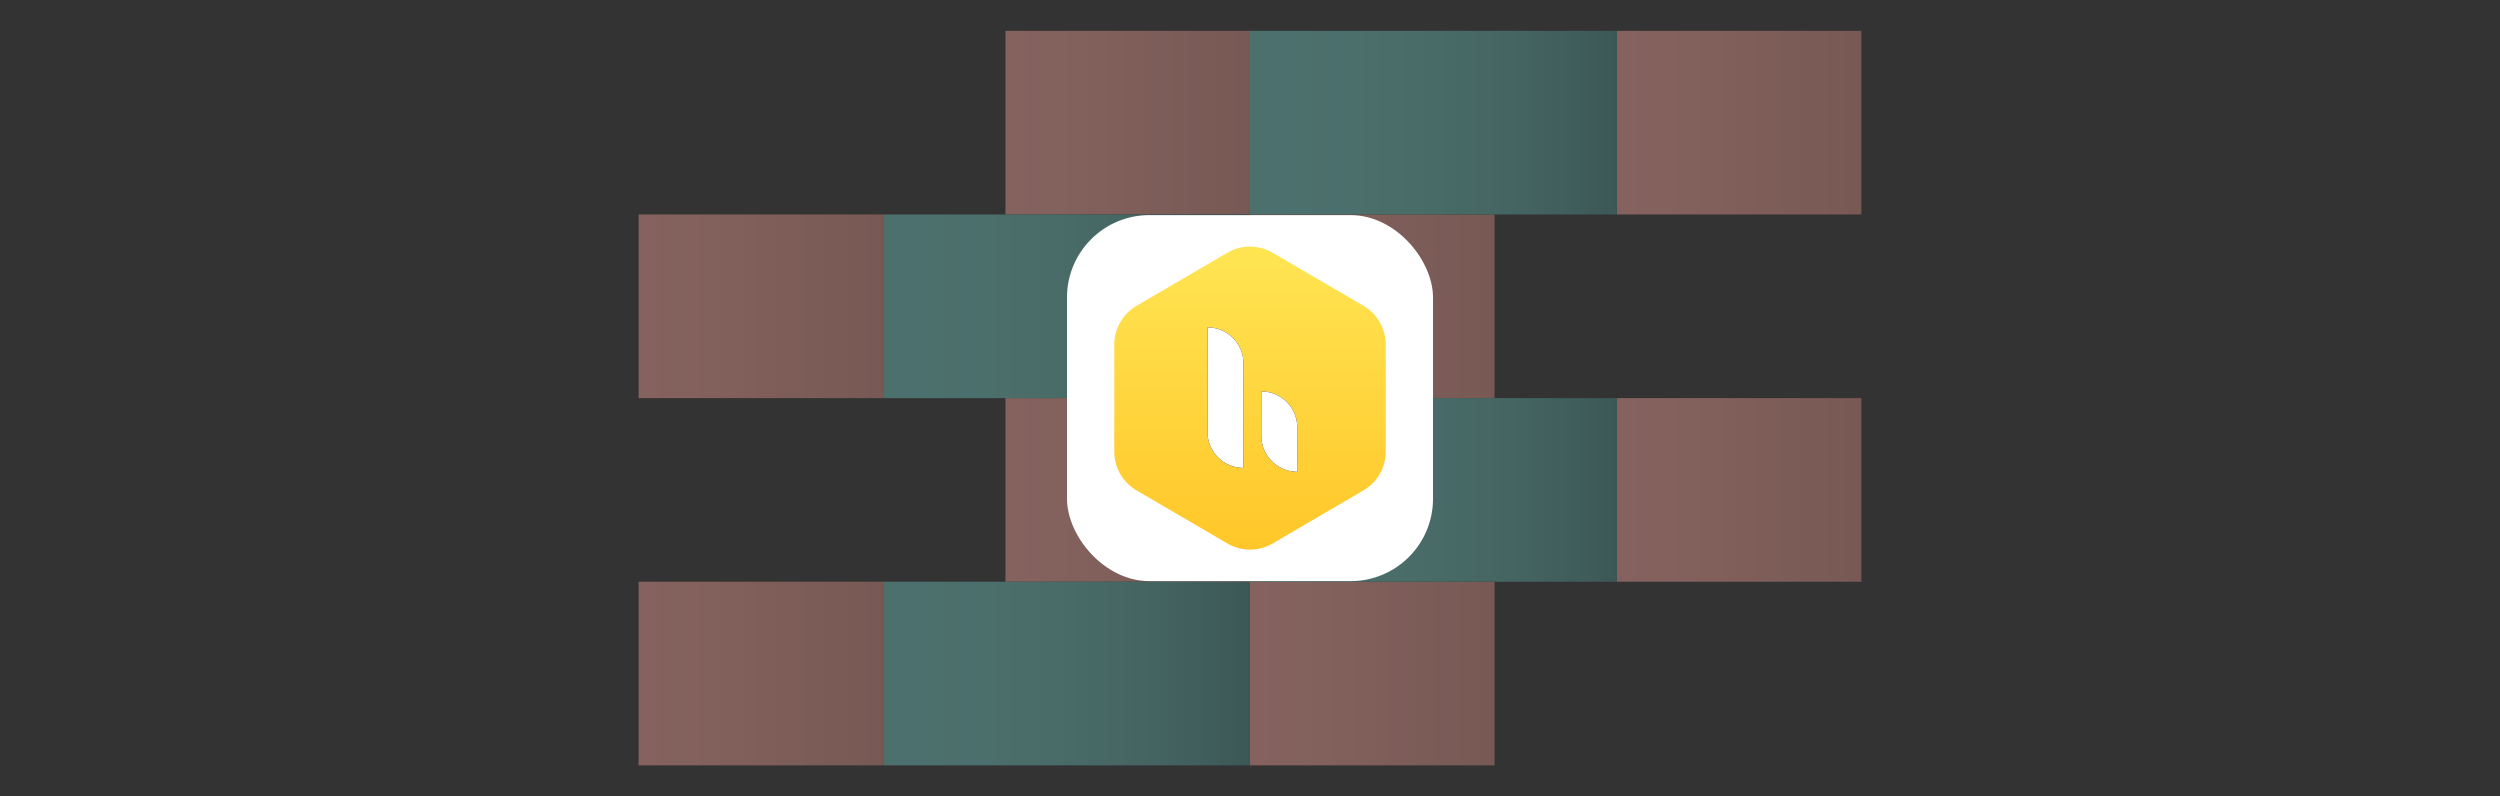
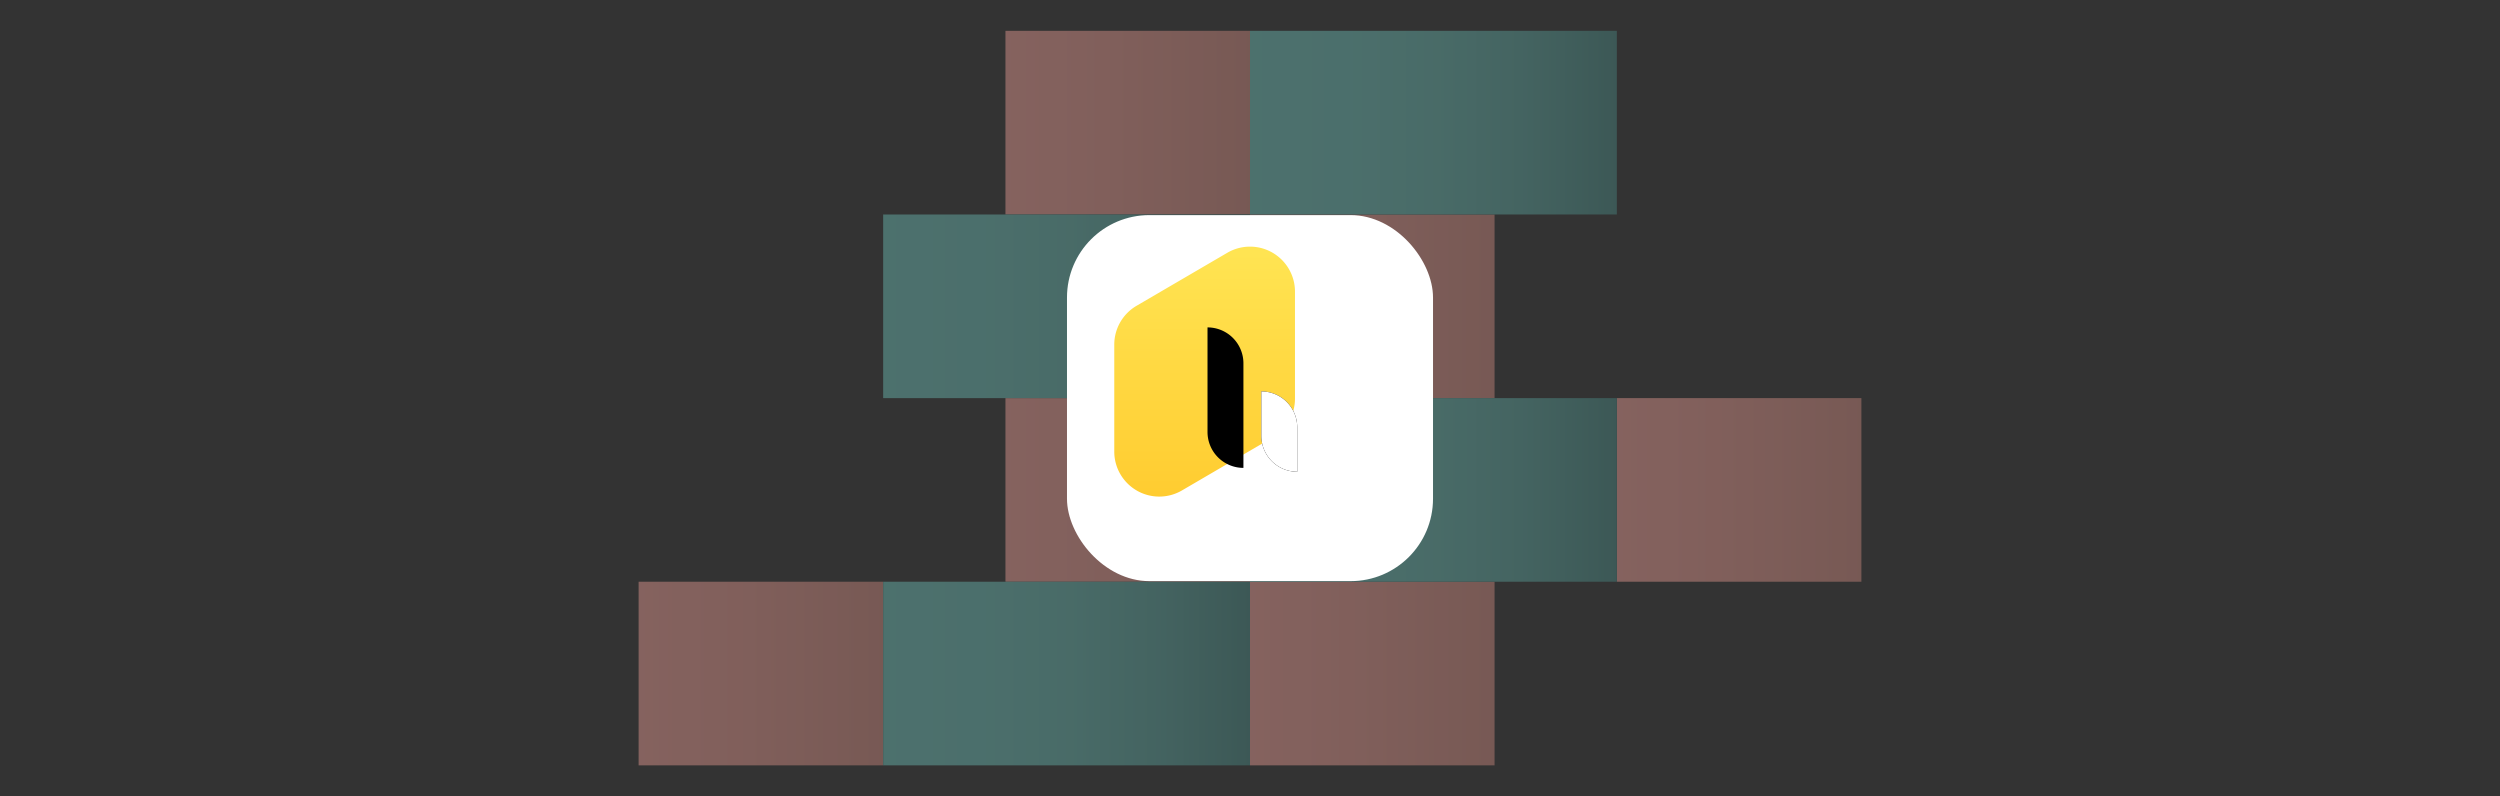
<svg xmlns="http://www.w3.org/2000/svg" xmlns:xlink="http://www.w3.org/1999/xlink" viewBox="0 0 1531.58 487.79">
  <rect x="0" y="0" width="1531.58" height="487.79" fill="#333333" stroke="none" />
  <defs>
    <style>.cls-1{fill:none;}.cls-2{opacity:0.4;}.cls-3{fill:url(#linear-gradient);}.cls-4{fill:url(#linear-gradient-2);}.cls-5{fill:url(#linear-gradient-3);}.cls-6{fill:url(#linear-gradient-4);}.cls-7{fill:url(#linear-gradient-5);}.cls-8{fill:url(#linear-gradient-6);}.cls-9{fill:url(#linear-gradient-7);}.cls-10{fill:url(#linear-gradient-8);}.cls-11{fill:url(#linear-gradient-9);}.cls-12{fill:url(#linear-gradient-10);}.cls-13{fill:url(#linear-gradient-11);}.cls-14{fill:url(#linear-gradient-12);}.cls-15{clip-path:url(#clip-path);}.cls-16{fill:#0072e1;}.cls-17{fill:#003e8d;}.cls-18,.cls-21{fill:#fff;}.cls-19,.cls-20,.cls-21{fill-rule:evenodd;}.cls-19{fill:url(#linear-gradient-13);}</style>
    <linearGradient id="linear-gradient" x1="765.79" y1="412.64" x2="915.61" y2="412.64" gradientUnits="userSpaceOnUse">
      <stop offset="0" stop-color="#ffa89f" />
      <stop offset="0.39" stop-color="#f5a197" />
      <stop offset="1" stop-color="#dd9185" />
    </linearGradient>
    <linearGradient id="linear-gradient-2" x1="391.23" y1="412.64" x2="541.05" y2="412.64" xlink:href="#linear-gradient" />
    <linearGradient id="linear-gradient-3" x1="765.79" y1="187.64" x2="915.61" y2="187.64" xlink:href="#linear-gradient" />
    <linearGradient id="linear-gradient-4" x1="615.97" y1="75.14" x2="765.79" y2="75.14" xlink:href="#linear-gradient" />
    <linearGradient id="linear-gradient-5" x1="391.23" y1="187.64" x2="541.05" y2="187.64" xlink:href="#linear-gradient" />
    <linearGradient id="linear-gradient-6" x1="990.53" y1="300.14" x2="1140.35" y2="300.14" xlink:href="#linear-gradient" />
    <linearGradient id="linear-gradient-7" x1="615.97" y1="300.14" x2="765.79" y2="300.14" xlink:href="#linear-gradient" />
    <linearGradient id="linear-gradient-8" x1="990.53" y1="75.14" x2="1140.35" y2="75.14" xlink:href="#linear-gradient" />
    <linearGradient id="linear-gradient-9" x1="541.05" y1="412.64" x2="765.79" y2="412.64" gradientUnits="userSpaceOnUse">
      <stop offset="0" stop-color="#71ccc3" />
      <stop offset="0.27" stop-color="#6fc8c0" />
      <stop offset="0.51" stop-color="#68beb5" />
      <stop offset="0.75" stop-color="#5caba4" />
      <stop offset="0.97" stop-color="#4b928c" />
      <stop offset="1" stop-color="#498e89" />
    </linearGradient>
    <linearGradient id="linear-gradient-10" x1="765.79" y1="300.14" x2="990.53" y2="300.14" xlink:href="#linear-gradient-9" />
    <linearGradient id="linear-gradient-11" x1="541.05" y1="187.64" x2="765.79" y2="187.64" xlink:href="#linear-gradient-9" />
    <linearGradient id="linear-gradient-12" x1="765.79" y1="75.14" x2="990.53" y2="75.14" xlink:href="#linear-gradient-9" />
    <clipPath id="clip-path">
      <circle class="cls-1" cx="158.81" cy="-151.38" r="106.56" />
    </clipPath>
    <linearGradient id="linear-gradient-13" x1="3508.76" y1="1526.2" x2="3508.76" y2="1523.1" gradientTransform="matrix(53.7, 0, 0, -59.93, -187650.89, 91620.33)" gradientUnits="userSpaceOnUse">
      <stop offset="0" stop-color="#ffe452" />
      <stop offset="1" stop-color="#ffc628" />
    </linearGradient>
  </defs>
  <g id="Backgrounds">
    <g id="Icons_V04" data-name="Icons V04" class="cls-2">
      <rect class="cls-3" x="765.79" y="356.39" width="149.82" height="112.5" />
      <rect class="cls-4" x="391.23" y="356.39" width="149.82" height="112.5" />
      <rect class="cls-5" x="765.79" y="131.39" width="149.82" height="112.5" />
      <rect class="cls-6" x="615.97" y="18.89" width="149.82" height="112.5" />
-       <rect class="cls-7" x="391.23" y="131.39" width="149.82" height="112.5" />
      <rect class="cls-8" x="990.53" y="243.89" width="149.82" height="112.5" />
      <rect class="cls-9" x="615.97" y="243.89" width="149.82" height="112.5" />
-       <rect class="cls-10" x="990.53" y="18.89" width="149.82" height="112.5" />
      <polygon class="cls-11" points="765.79 356.39 615.97 356.39 541.05 356.39 541.05 468.89 615.97 468.89 765.79 468.89 765.79 356.39" />
      <polygon class="cls-12" points="765.79 356.39 915.61 356.39 990.53 356.39 990.53 243.9 915.61 243.9 765.79 243.9 765.79 356.39" />
      <polygon class="cls-13" points="765.79 131.4 615.97 131.4 541.05 131.4 541.05 243.9 615.97 243.9 765.79 243.9 765.79 131.4" />
      <polygon class="cls-14" points="915.61 131.4 990.53 131.4 990.53 18.89 765.79 18.89 765.79 131.4 915.61 131.4" />
    </g>
  </g>
  <g id="Screenshots_Logos" data-name="Screenshots &amp; Logos">
    <g id="Mailstrom">
      <g class="cls-15">
        <path class="cls-16" d="M185.87-154.1a79.17,79.17,0,0,0-24.76,4,75.8,75.8,0,0,0-7.44,2.88,80.17,80.17,0,0,1,13.6-1.19,79.35,79.35,0,0,1,79.35,79.35A79.35,79.35,0,0,1,199.49,3.43,78.9,78.9,0,0,0,227.85-7.42a79.27,79.27,0,0,0,37.37-67.33A79.35,79.35,0,0,0,185.87-154.1Z" />
        <path class="cls-17" d="M167.27-148.44l-.79,0a79.38,79.38,0,0,1,59.66,76.89A79.35,79.35,0,0,1,147.57,7.8a79.47,79.47,0,0,0,19.7,2.46,79.07,79.07,0,0,0,32.22-6.83,79.35,79.35,0,0,0,47.13-72.52A79.35,79.35,0,0,0,167.27-148.44Z" />
        <path class="cls-16" d="M166.48-148.42a79.45,79.45,0,0,0-19.69-2.46,79.09,79.09,0,0,0-27.68,5c13.91-2.33,28.74-1.57,43.22,1.63C204.39-135,213.09-80.61,194-41.19c-13.54,27.91-40.5,44.9-67.82,46.27a79.1,79.1,0,0,0,20.66,2.74l.78,0a79.35,79.35,0,0,0,78.57-79.33A79.38,79.38,0,0,0,166.48-148.42Z" />
        <path class="cls-17" d="M162.73-144.19c28.43,15.08,31.63,60.87,15.29,94.55C160-12.42,118,5.4,83.19-7.39A67.53,67.53,0,0,0,93-1.51a67.61,67.61,0,0,0,33.1,6.59C153.45,3.71,180.41-13.28,194-41.19,213-80.49,204.44-134.65,162.73-144.19Z" />
      </g>
    </g>
    <g id="Hiver">
      <rect class="cls-18" x="653.67" y="131.78" width="224.24" height="224.24" rx="50.49" />
-       <path class="cls-19" d="M779.69,154.86l55.59,32.47a27.57,27.57,0,0,1,13.66,23.8v65.53a27.55,27.55,0,0,1-13.66,23.79l-55.59,32.48a27.54,27.54,0,0,1-27.8,0L696.3,300.45a27.55,27.55,0,0,1-13.66-23.79V211.13a27.57,27.57,0,0,1,13.66-23.8l55.59-32.47A27.54,27.54,0,0,1,779.69,154.86Z" />
+       <path class="cls-19" d="M779.69,154.86a27.57,27.57,0,0,1,13.66,23.8v65.53a27.55,27.55,0,0,1-13.66,23.79l-55.59,32.48a27.54,27.54,0,0,1-27.8,0L696.3,300.45a27.55,27.55,0,0,1-13.66-23.79V211.13a27.57,27.57,0,0,1,13.66-23.8l55.59-32.47A27.54,27.54,0,0,1,779.69,154.86Z" />
      <path id="c" class="cls-20" d="M739.76,200.58a22,22,0,0,1,22,22v64.06a22,22,0,0,1-22-22Z" />
-       <path id="c-2" data-name="c" class="cls-21" d="M739.76,200.58a22,22,0,0,1,22,22v64.06a22,22,0,0,1-22-22Z" />
      <path id="e" class="cls-20" d="M772.73,239.8a22,22,0,0,1,22,22h0V289a22,22,0,0,1-22-22V239.79Z" />
      <path id="e-2" data-name="e" class="cls-21" d="M772.73,239.8a22,22,0,0,1,22,22h0V289a22,22,0,0,1-22-22V239.79Z" />
    </g>
  </g>
</svg>